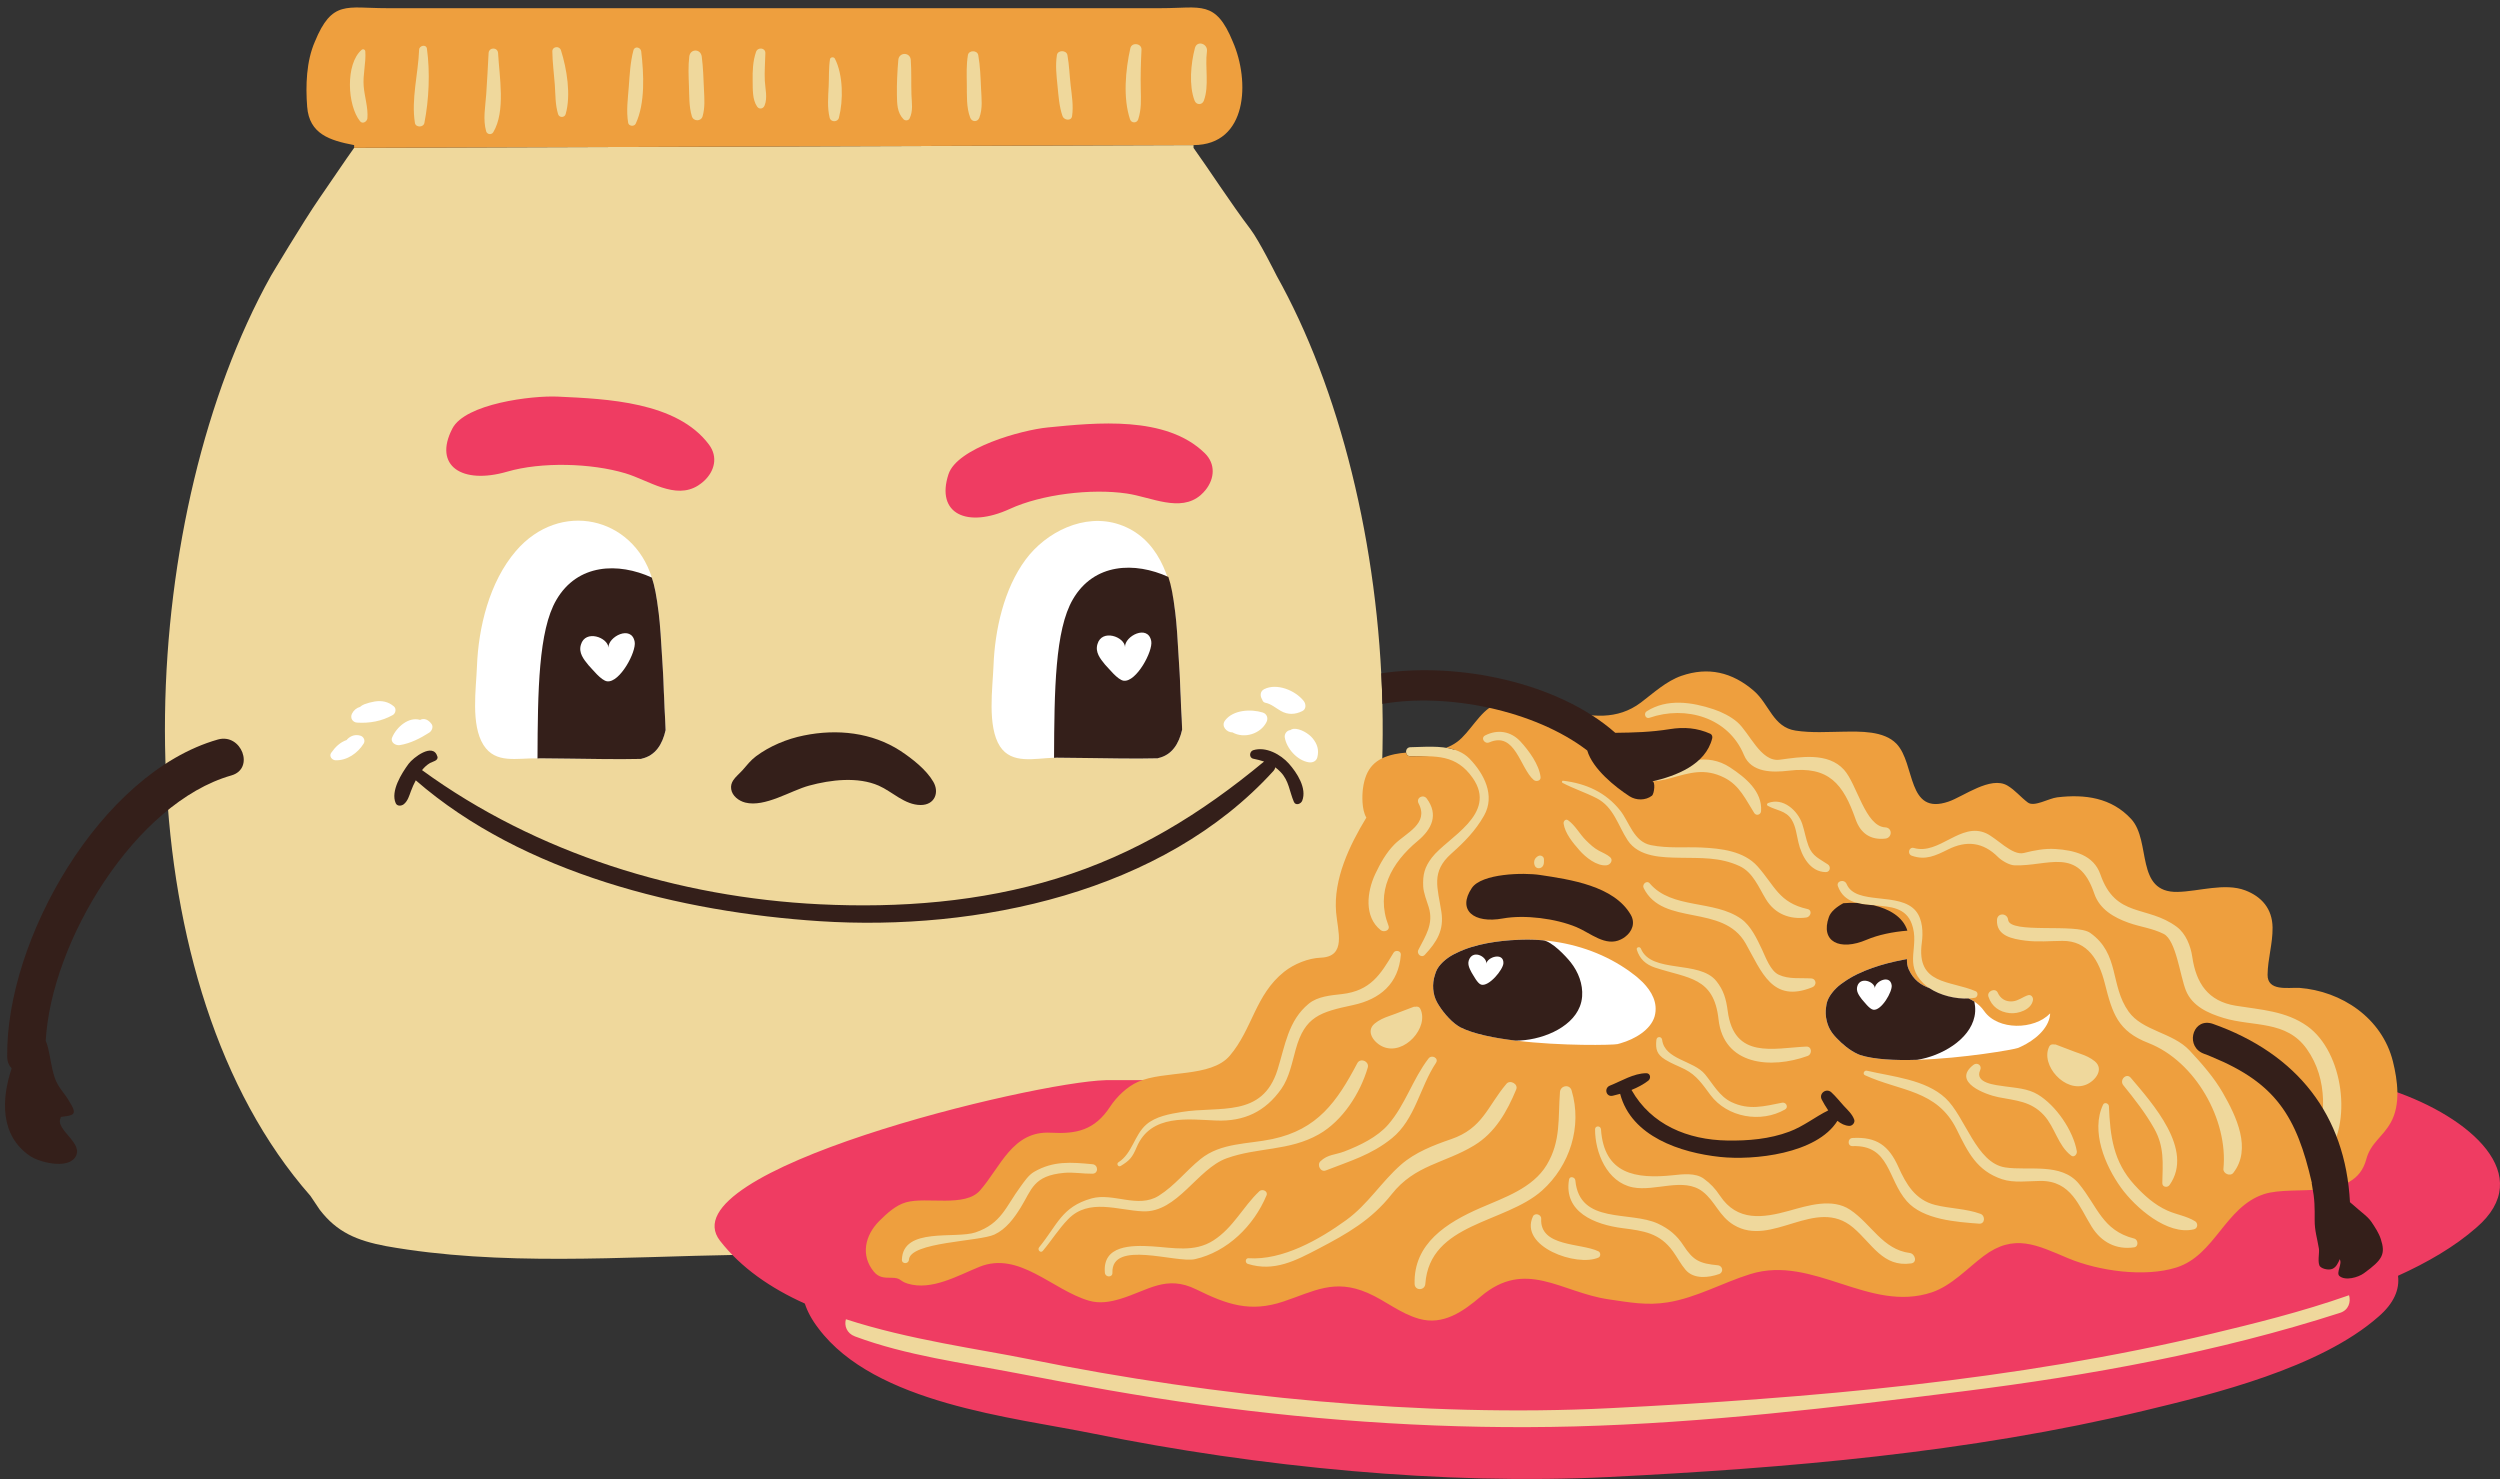
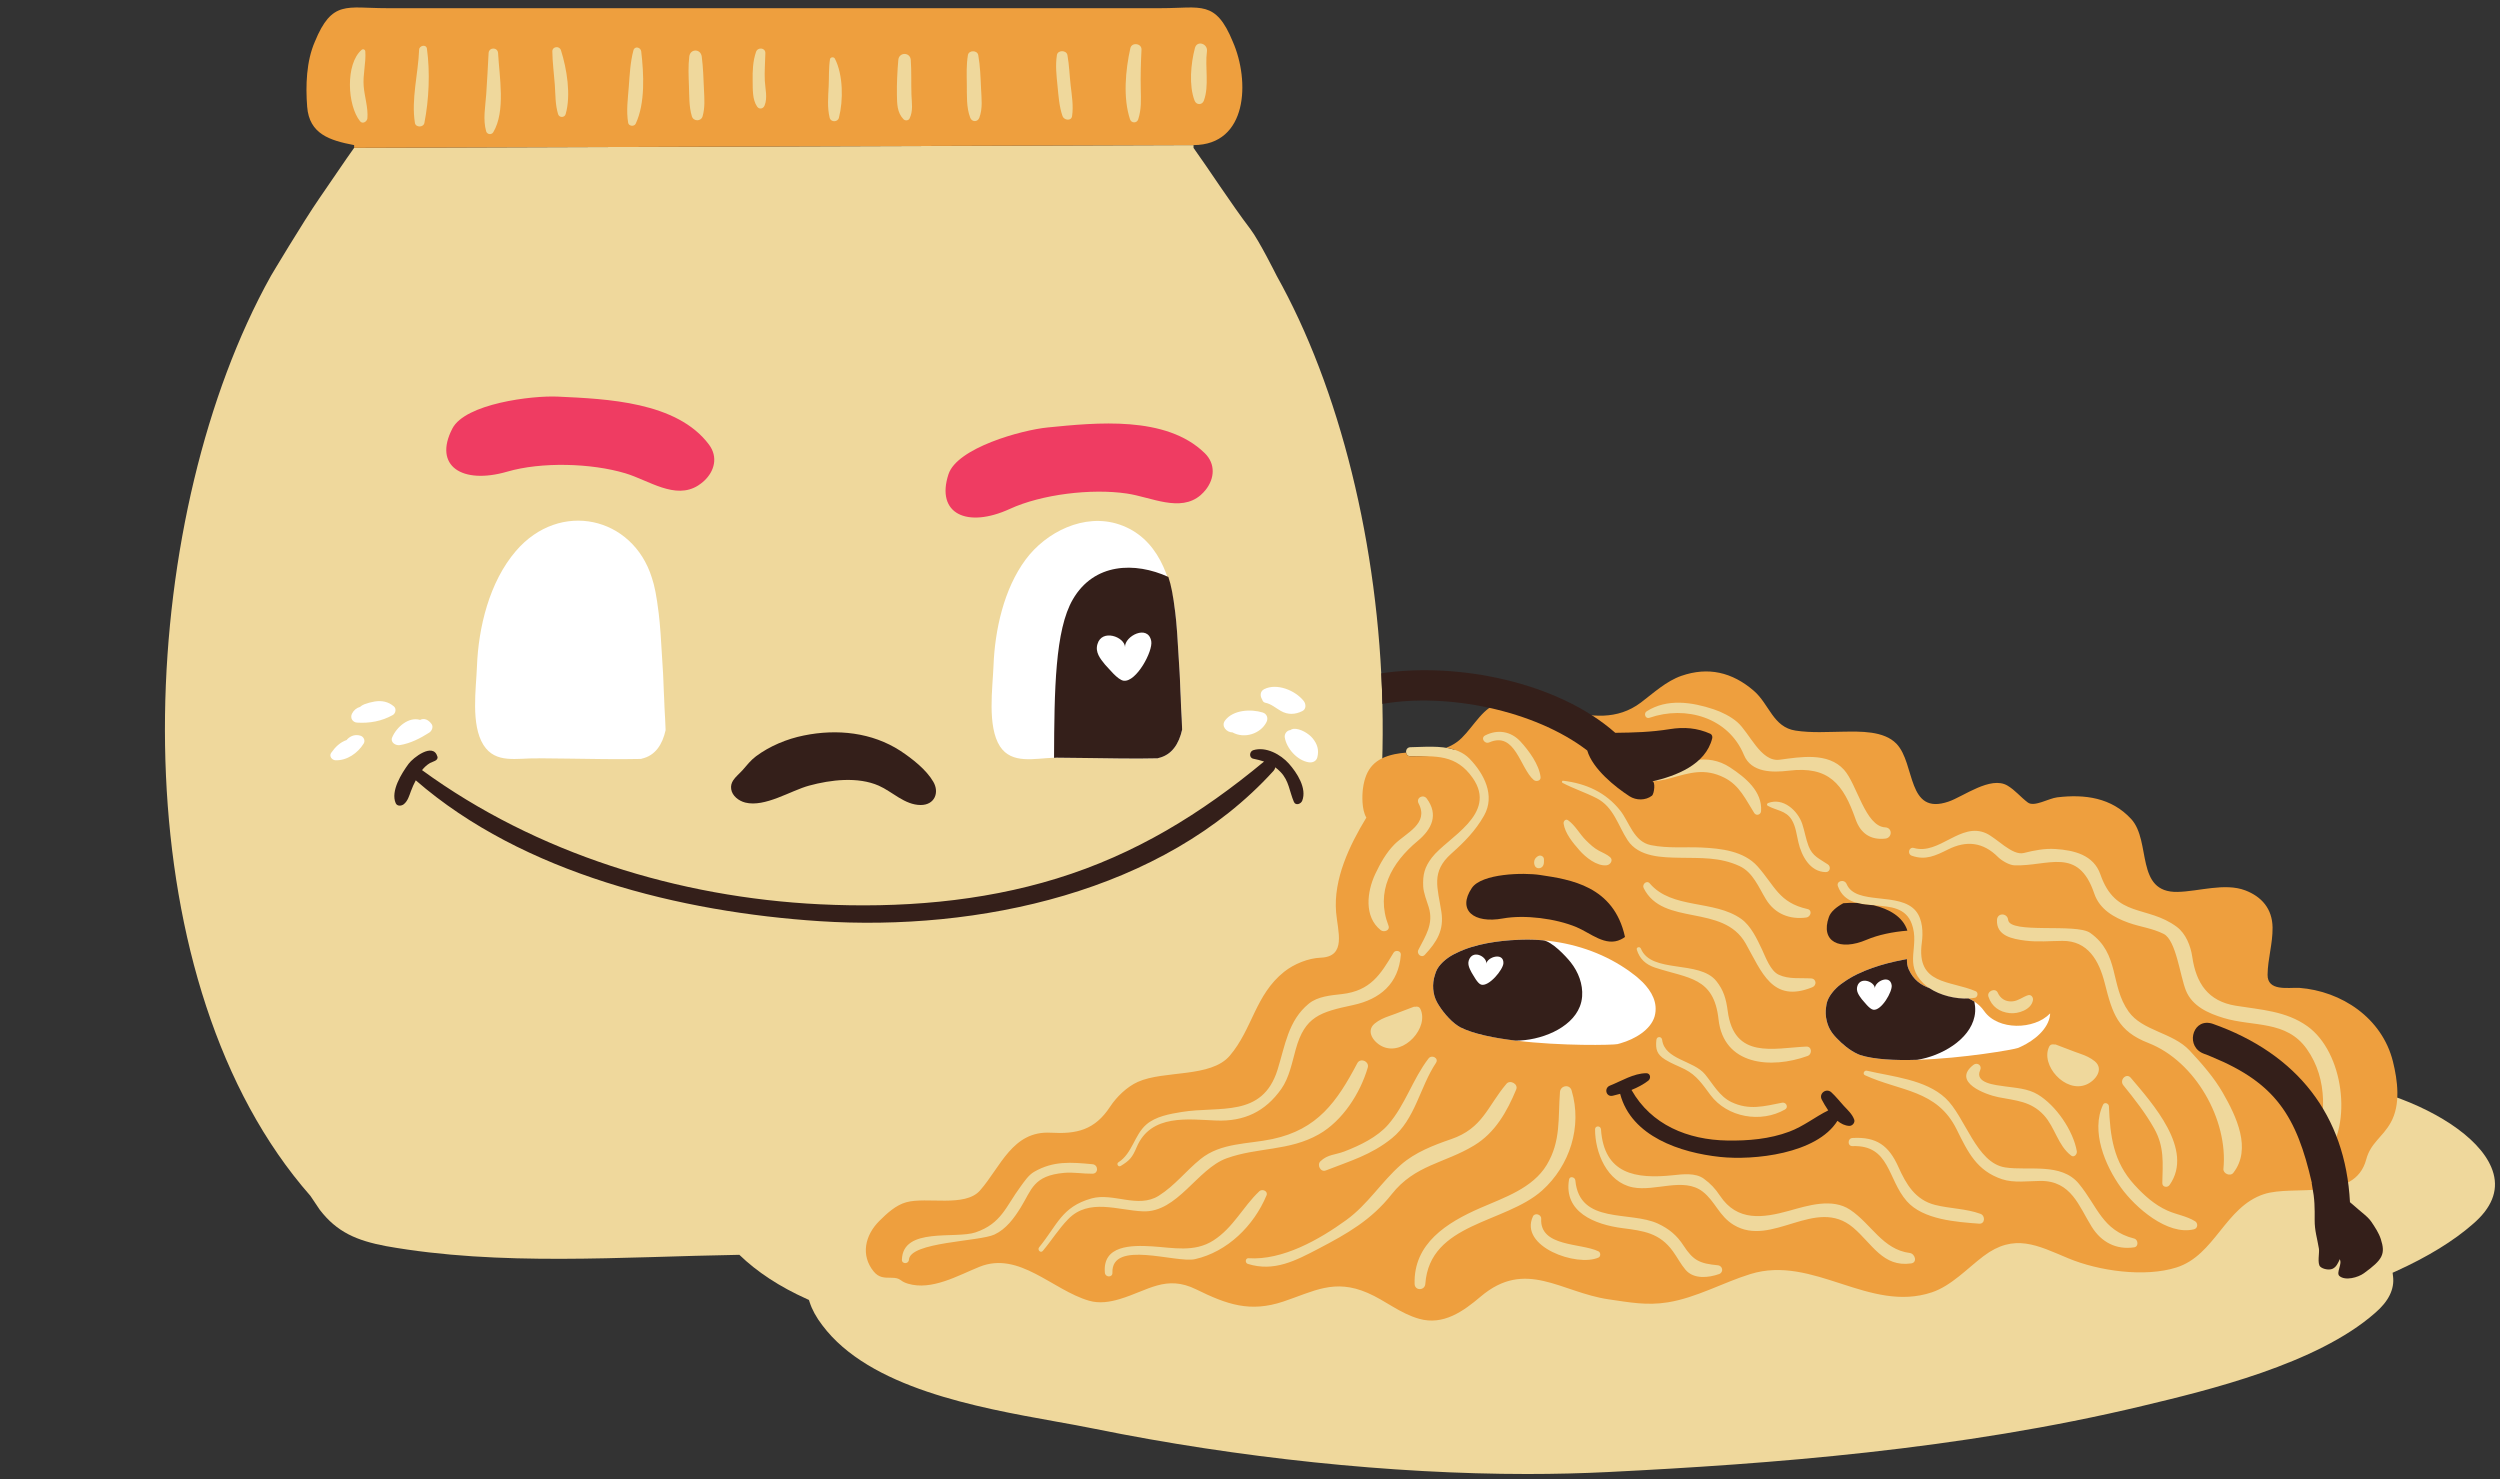
<svg xmlns="http://www.w3.org/2000/svg" height="296.4" preserveAspectRatio="xMidYMid meet" version="1.0" viewBox="-1.0 -1.5 501.0 296.4" width="501.0" zoomAndPan="magnify">
  <rect x="-1.0" y="-1.5" width="501.0" height="296.4" fill="#333333" stroke="none" />
  <defs>
    <clipPath id="a">
      <path d="M 142 214 L 500 214 L 500 294.891 L 142 294.891 Z M 142 214" />
    </clipPath>
  </defs>
  <g>
    <g id="change1_1">
      <path d="M 498.703 233.703 C 496.961 227.262 488.07 221.434 478.438 218.121 C 478.488 216.211 478.199 213.996 477.566 211.449 C 475.645 203.746 468.449 198.129 459.707 197.465 L 459.391 197.461 C 459.109 197.461 458.809 197.469 458.496 197.477 C 458.145 197.488 457.781 197.496 457.418 197.496 C 455.973 197.496 454.355 197.355 453.328 196.316 C 452.719 195.699 452.414 194.863 452.426 193.836 C 452.441 192.23 452.691 190.668 452.938 189.156 C 453.199 187.516 453.449 185.969 453.426 184.367 C 453.379 181.25 451.746 179.059 448.574 177.855 C 447.57 177.477 446.395 177.293 444.98 177.293 C 443.348 177.293 441.605 177.539 439.922 177.777 C 438.348 177.996 436.859 178.207 435.426 178.238 L 435.176 178.242 C 429.227 178.242 428.367 173.625 427.605 169.555 C 427.168 167.207 426.715 164.781 425.348 163.297 C 422.727 160.457 419.23 159.074 414.66 159.074 C 413.641 159.074 412.539 159.145 411.387 159.281 C 410.895 159.34 410.18 159.594 409.488 159.844 C 408.438 160.219 407.348 160.605 406.367 160.605 C 405.738 160.605 405.203 160.441 404.777 160.121 C 404.117 159.629 403.551 159.102 403.008 158.59 C 402.281 157.914 401.602 157.273 400.77 156.785 C 400.328 156.527 399.816 156.398 399.199 156.398 C 397.281 156.398 394.91 157.617 392.816 158.695 C 391.727 159.254 390.699 159.781 389.832 160.078 C 388.754 160.453 387.801 160.633 386.918 160.633 C 382.855 160.633 381.723 156.855 380.719 153.523 C 380.117 151.527 379.496 149.461 378.336 148.246 C 376.535 146.367 373.234 146.113 370.242 146.113 C 369.777 146.113 369.324 146.121 368.895 146.125 L 368.469 146.129 C 367.77 146.137 367.074 146.156 366.379 146.172 C 365.426 146.195 364.477 146.223 363.527 146.223 C 361.641 146.223 360.102 146.121 358.691 145.906 C 355.371 145.402 353.852 143.113 352.383 140.906 C 351.625 139.766 350.84 138.586 349.809 137.695 C 347.012 135.281 344.016 134.059 340.906 134.059 C 339.422 134.059 337.863 134.336 336.281 134.883 C 334.051 135.656 332.016 137.27 330.051 138.832 C 329.512 139.262 328.977 139.684 328.445 140.086 C 325.91 142 323.031 142.934 319.645 142.934 C 317.516 142.934 315.141 142.562 312.176 141.77 C 311.488 141.59 310.816 141.395 310.148 141.203 C 307.715 140.508 305.414 139.852 303.117 139.852 C 301.613 139.852 300.215 140.137 298.844 140.723 C 297.449 141.316 296.141 142.945 294.879 144.516 C 293.852 145.793 292.789 147.117 291.605 147.98 C 291.211 148.27 290.812 148.508 290.406 148.723 C 287.633 147.859 284.301 148.199 281.648 148.242 C 280.477 148.262 280.473 150.066 281.648 150.062 C 282.969 150.055 284.223 150.023 285.41 150.066 C 284.598 150.141 283.785 150.176 282.98 150.211 C 281.492 150.27 280.086 150.324 278.711 150.617 C 277.609 150.852 276.723 151.191 275.977 151.637 C 277.039 119.902 270.816 87.332 259.258 62.426 C 257.863 59.426 256.391 56.531 254.844 53.766 C 254.844 53.766 251.363 46.762 249.582 44.414 C 245.664 39.254 241.227 32.371 238.184 28.137 L 238.184 27.578 L 69.965 28.133 C 68.051 30.801 65.582 34.52 63.035 38.191 C 59.703 43.008 53.305 53.762 53.305 53.762 C 51.621 56.777 50.027 59.934 48.527 63.23 C 25.336 114.016 24.109 195.918 61.207 238.152 L 63.082 240.941 C 66.523 245.422 70.457 247.102 76.359 248.223 C 99.199 252.301 123.664 250.348 147.168 249.965 C 150.703 253.391 155.234 256.363 160.703 258.824 L 161.109 259.008 L 161.246 259.43 C 161.73 260.949 162.59 262.516 163.809 264.102 C 173.219 276.664 194.742 280.527 210.465 283.352 C 213.277 283.855 215.941 284.336 218.352 284.828 C 247.164 290.672 277.957 293.891 305.047 293.891 C 305.047 293.891 305.047 293.891 305.051 293.891 C 310.59 293.891 316.051 293.758 321.277 293.496 C 353.656 291.879 391.711 289.039 428.422 280.23 C 441.477 277.105 463.324 271.879 474.984 261.602 C 477.676 259.293 478.883 256.836 478.566 254.289 L 478.477 253.559 L 479.148 253.258 C 485.527 250.367 490.723 247.18 494.598 243.77 C 498.277 240.613 499.656 237.23 498.703 233.703" fill="#efd89c" />
    </g>
    <g id="change1_2">
      <path d="M 70.152 26.594 L 70.969 26.75 L 70.969 27.129 C 86.191 27.078 237.84 26.578 238.184 26.578 C 241.332 26.566 243.688 25.398 245.18 23.102 C 247.891 18.938 247.211 11.98 245.129 7.234 C 242.824 1.613 240.934 0.996 237.453 0.996 C 236.75 0.996 235.988 1.027 235.16 1.059 C 234.145 1.094 233.027 1.137 231.789 1.137 L 76.359 1.137 C 75.121 1.137 74.004 1.094 72.984 1.059 C 72.156 1.027 71.398 0.996 70.691 0.996 C 67.215 0.996 65.324 1.613 63.012 7.258 C 61.637 10.383 61.148 14.605 61.547 19.809 C 61.891 24.227 64.715 25.559 70.152 26.594" fill="#efd89c" />
    </g>
    <g id="change2_1">
      <path d="M 110.816 77.984 C 105.574 77.734 92.219 79.398 89.652 84.383 C 85.781 91.855 91.574 95.66 100.66 93.016 C 107.441 91.039 117.441 91.285 124.336 93.352 C 129.043 94.77 134.293 98.699 138.895 95.801 C 139.336 95.516 139.742 95.207 140.098 94.875 C 142.203 92.926 142.926 90.074 141.086 87.605 C 134.66 78.996 120.574 78.438 110.816 77.984" fill="#ef3c62" />
    </g>
    <g id="change2_2">
      <path d="M 201.375 100.484 C 207.742 97.562 217.672 96.352 224.816 97.402 C 229.703 98.121 235.531 101.242 239.609 97.719 C 239.992 97.379 240.348 97.012 240.645 96.629 C 242.395 94.398 242.652 91.477 240.422 89.301 C 232.664 81.723 218.656 83.203 208.938 84.164 C 203.719 84.68 190.801 88.25 189.074 93.543 C 186.484 101.492 192.824 104.41 201.375 100.484" fill="#ef3c62" />
    </g>
    <g clip-path="url(#a)" id="change2_3">
-       <path d="M 467.973 261.586 C 443.473 269.484 417.77 274.145 392.27 277.336 C 366.441 280.574 340.742 283.656 314.672 284.355 C 289.621 285.016 264.539 283.395 239.723 279.996 C 227.301 278.297 215.02 276.047 202.711 273.676 C 191.93 271.605 180.66 270.164 170.332 266.316 C 168.66 265.695 168.16 264.145 168.52 262.875 C 181.211 267.004 195.27 268.855 205.383 270.914 C 242.633 278.477 284.41 282.555 321.531 280.703 C 361.699 278.695 402.762 275.234 442.359 265.746 C 450.152 263.875 460.102 261.465 469.75 258.066 C 470.141 259.395 469.672 261.035 467.973 261.586 Z M 478.441 217.055 C 478.52 219.453 478.121 221.414 477.23 222.984 C 476.602 224.105 475.852 224.965 475.121 225.785 C 473.992 227.066 472.82 228.395 472.23 230.586 C 470.852 235.773 465.18 235.926 459.691 236.066 C 456.973 236.125 454.41 236.195 452.383 236.863 C 448.211 238.234 445.633 241.453 443.141 244.566 C 440.73 247.574 438.449 250.414 434.871 251.555 C 432.902 252.176 430.57 252.496 427.941 252.496 C 423.242 252.496 417.98 251.465 413.859 249.746 L 412.621 249.215 C 409.352 247.824 406.52 246.625 403.48 246.625 C 400.891 246.625 398.41 247.547 395.902 249.434 C 394.98 250.125 394.09 250.887 393.152 251.684 C 390.852 253.637 388.473 255.656 385.84 256.535 C 384.102 257.125 382.312 257.406 380.391 257.406 C 376.289 257.406 372.332 256.125 368.152 254.766 C 363.98 253.414 359.672 252.016 355.23 252.016 C 353.223 252.016 351.34 252.297 349.5 252.863 C 347.359 253.535 345.223 254.406 343.152 255.246 C 339.883 256.574 336.5 257.953 333.082 258.504 C 331.941 258.684 330.801 258.773 329.621 258.773 C 327.383 258.773 325.289 258.465 322.859 258.105 L 321.551 257.906 C 318.82 257.516 316.281 256.656 313.82 255.824 C 310.691 254.766 307.73 253.766 304.621 253.766 C 301.223 253.766 298.102 255.016 295.082 257.586 C 292.48 259.797 289.41 262.145 285.891 262.145 C 285.152 262.145 284.402 262.047 283.66 261.824 C 281.512 261.215 279.691 260.137 277.77 258.984 C 276.41 258.184 275.012 257.344 273.461 256.676 C 271.332 255.754 269.32 255.305 267.301 255.305 C 264.289 255.305 261.59 256.305 258.73 257.363 C 257.82 257.695 256.883 258.047 255.883 258.387 C 253.902 259.047 252.062 259.375 250.27 259.375 C 246.711 259.375 243.512 258.137 239.18 256.004 C 237.371 255.113 235.641 254.676 233.902 254.676 C 231.41 254.676 229.23 255.555 226.93 256.484 C 225.742 256.965 224.512 257.453 223.16 257.863 C 221.762 258.285 220.609 258.484 219.539 258.484 C 218.82 258.484 218.16 258.395 217.512 258.203 C 215.121 257.504 212.711 256.125 210.383 254.773 C 206.82 252.734 203.152 250.613 199.152 250.613 C 197.711 250.613 196.289 250.895 194.93 251.445 C 194.152 251.754 193.34 252.113 192.512 252.477 C 189.562 253.773 186.512 255.125 183.57 255.125 C 182.742 255.125 181.941 255.016 181.211 254.797 C 180.641 254.613 180.391 254.445 180.141 254.266 C 179.551 253.855 179.02 253.566 177.57 253.566 C 176.191 253.566 175.562 253.523 174.871 252.684 C 172.75 250.086 173.172 246.637 175.941 243.875 C 177.359 242.465 179.02 240.914 180.859 240.406 C 181.93 240.105 183.34 240.066 184.449 240.066 C 185.031 240.066 185.621 240.086 186.23 240.094 C 186.852 240.105 187.492 240.113 188.109 240.113 C 191.199 240.113 194.312 239.824 196.152 237.734 C 197.223 236.516 198.172 235.137 199.09 233.797 C 201.691 230.035 204.141 226.484 208.922 226.484 C 209.109 226.484 209.301 226.484 209.5 226.504 C 210.121 226.535 210.723 226.555 211.301 226.555 C 216.449 226.555 219.641 224.895 222.312 220.824 C 223.633 218.816 225.602 217.055 227.441 216.227 C 228.941 215.555 230.82 215.227 232.871 214.965 L 220.609 214.965 C 205.859 215.355 132.383 233.125 143.301 247.164 C 147.512 252.566 153.441 256.656 160.289 259.734 C 160.801 261.316 161.68 262.977 163.012 264.703 C 174.332 279.816 201.941 282.496 218.152 285.805 C 251.242 292.516 288.359 296.145 321.332 294.496 C 357.012 292.715 393.48 289.645 428.66 281.203 C 442.461 277.895 463.922 272.684 475.641 262.363 C 478.781 259.664 479.902 256.875 479.562 254.164 C 485.5 251.477 490.949 248.305 495.25 244.523 C 507.48 234.047 494.02 222.336 478.441 217.055" fill="#ef3c62" />
-     </g>
+       </g>
    <g id="change3_1">
      <path d="M 464.957 230.527 C 464.125 231.523 462.355 230.461 462.777 229.262 C 465.109 222.637 465.625 214.844 461.285 208.723 C 457.164 202.902 450.562 204.312 444.594 202.496 C 441.562 201.574 438.336 200.164 437.059 197.004 C 435.891 194.117 435.09 186.91 432.602 185.656 C 430.305 184.504 427.945 184.266 425.574 183.422 C 422.617 182.367 419.758 180.73 418.688 177.562 C 415.48 168.059 409.445 172.141 402.711 171.914 C 401.641 171.883 400.094 170.941 399.395 170.242 C 396.352 167.199 393.008 166.93 389.422 168.715 C 386.898 169.969 384.887 170.961 382.129 169.988 C 381.16 169.648 381.547 168.141 382.555 168.438 C 387.613 169.895 391.914 163.16 397.031 165.496 C 399.164 166.469 402.266 170.027 404.578 169.438 C 406.641 168.914 408.754 168.5 410.902 168.641 C 414.602 168.883 418.551 169.793 419.922 173.742 C 422.984 182.555 429.258 179.82 435.211 184.23 C 437.047 185.59 438.012 188.074 438.332 190.258 C 439.102 195.52 441.477 199.145 447.043 200.047 C 452.09 200.863 457.109 201.094 461.391 204.148 C 468.645 209.324 470.543 223.805 464.957 230.527 Z M 446.551 233.547 C 445.941 234.324 444.477 233.688 444.574 232.727 C 445.555 222.977 438.961 211.176 429.527 207.512 C 423.395 205.125 422.328 201.613 420.789 195.512 C 419.652 191.016 417.414 186.996 412.277 187.051 C 409.832 187.074 407.305 187.312 404.871 187 C 402.285 186.664 399.031 186.074 399.195 182.84 C 399.27 181.375 401.273 181.43 401.43 182.84 C 401.75 185.73 415.066 183.457 417.879 185.453 C 423.824 189.672 421.824 195.934 425.555 201.199 C 428.344 205.141 434.395 205.375 437.805 209.027 C 440.234 211.637 442.699 214.426 444.48 217.543 C 447.137 222.176 450.309 228.734 446.551 233.547 Z M 430.691 224.641 C 428.938 221.523 426.754 218.754 424.512 215.977 C 423.672 214.934 425.117 213.438 426.004 214.484 C 430.301 219.578 438.785 228.906 433.773 235.98 C 433.352 236.574 432.312 236.414 432.328 235.59 C 432.41 231.57 432.773 228.344 430.691 224.641 Z M 438.688 244.848 C 433.371 246.168 426.875 240.449 424.027 236.48 C 420.875 232.09 417.953 225.191 420.453 219.883 C 420.738 219.277 421.602 219.621 421.629 220.199 C 421.879 226.156 422.484 231.297 426.754 235.957 C 428.629 238.012 430.746 239.926 433.312 241.086 C 435.176 241.922 437.172 242.176 438.898 243.242 C 439.527 243.633 439.449 244.66 438.688 244.848 Z M 426.691 248.465 C 423.102 248.992 420.133 247.465 418.18 244.344 C 415.602 240.223 414.102 235.105 407.875 235.156 C 405.465 235.176 402.551 235.602 400.199 234.812 C 395.148 233.113 393.379 229.426 391.125 224.855 C 387.18 216.844 379.777 217.223 372.734 213.973 C 372.203 213.727 372.59 212.941 373.113 213.066 C 378.211 214.266 384.836 214.805 388.871 218.562 C 392.852 222.266 395.012 231.57 400.852 232.453 C 405.527 233.168 412.047 231.422 415.594 235.707 C 419.355 240.258 420.289 245.09 426.691 246.707 C 427.516 246.918 427.609 248.328 426.691 248.465 Z M 395.625 243.723 C 391.062 243.379 384.391 242.934 381.121 239.215 C 377.23 234.793 377.754 227.926 370.254 228.18 C 369.195 228.219 369.211 226.605 370.254 226.551 C 375.055 226.277 377.516 228.066 379.441 232.359 C 380.973 235.785 382.805 238.957 386.785 239.965 C 389.777 240.719 392.988 240.695 395.891 241.754 C 396.891 242.121 396.824 243.812 395.625 243.723 Z M 382 251.688 C 376.328 252.496 374.176 247.734 370.379 244.516 C 362.871 238.145 354.086 248.621 346.422 243.965 C 343.477 242.176 342.742 239.254 340.219 237.297 C 336.406 234.344 330.719 237.332 326.223 236.445 C 321.012 235.418 318.633 229.434 318.652 224.809 C 318.656 224.039 319.781 224.055 319.836 224.809 C 320.449 233.852 326.848 234.801 334.32 234.012 C 336.164 233.816 338.754 233.484 340.422 234.695 C 341.801 235.699 342.734 236.691 343.676 238.113 C 347.152 243.363 352.355 242.574 357.52 241.145 C 361.266 240.102 366.16 238.527 369.77 240.938 C 374.004 243.758 376.277 248.898 381.715 249.598 C 382.785 249.734 383.297 251.504 382 251.688 Z M 343.488 253.828 C 341.414 254.559 338.434 254.91 336.785 252.969 C 335.812 251.82 335.156 250.52 334.285 249.305 C 331.609 245.562 328.332 245.16 324.152 244.621 C 318.602 243.91 312.309 241.418 313.438 234.871 C 313.57 234.109 314.637 234.375 314.699 235.047 C 315.527 243.973 325.645 241.086 331.289 243.73 C 333.469 244.754 335.051 246.062 336.363 248.09 C 338.352 251.156 339.648 251.707 343.25 252.062 C 344.258 252.164 344.473 253.48 343.488 253.828 Z M 319.332 250.516 C 315.051 252.438 303.383 248.359 306.199 242.273 C 306.57 241.469 307.898 241.867 307.855 242.723 C 307.547 248.418 315.812 247.562 319.332 249.266 C 319.797 249.488 319.816 250.301 319.332 250.516 Z M 284.633 255.797 C 284.531 257.172 282.523 257.195 282.488 255.797 C 282.25 247.688 288.957 243.504 295.66 240.578 C 300.379 238.516 306.156 236.629 308.969 231.941 C 311.844 227.148 311.207 222.621 311.617 217.344 C 311.719 216.031 313.551 215.695 313.949 217.027 C 316.117 224.266 313.574 232.105 308.055 237.062 C 300.668 243.703 285.527 243.48 284.633 255.797 Z M 277.875 237.848 C 273.84 242.961 268.988 245.73 263.285 248.711 C 258.629 251.145 254.324 253.43 249.062 251.785 C 248.461 251.594 248.543 250.602 249.215 250.648 C 255.988 251.102 263.355 246.941 268.785 243.004 C 273.141 239.844 275.789 235.387 279.77 231.895 C 282.566 229.441 286.305 227.988 289.781 226.797 C 296.195 224.598 297.047 220.23 300.898 215.688 C 301.629 214.824 303.301 215.742 302.852 216.824 C 301.004 221.273 298.633 225.488 294.438 228.035 C 288.457 231.668 282.574 231.895 277.875 237.848 Z M 238.488 250.832 C 234.68 251.691 221.676 246.867 221.93 253.566 C 221.965 254.551 220.508 254.52 220.418 253.566 C 219.914 248.023 225.75 248.023 229.871 248.27 C 234.043 248.523 238.348 249.547 242.184 247.074 C 246.203 244.48 248.031 240.379 251.383 237.215 C 251.949 236.676 253.164 237.203 252.812 238.047 C 250.273 244.137 244.98 249.363 238.488 250.832 Z M 213.059 242.82 C 211.152 244.777 209.734 247.102 207.973 249.184 C 207.539 249.695 206.824 248.965 207.246 248.453 C 210.922 243.953 211.738 240.367 217.715 238.672 C 222.074 237.438 227.055 240.766 231.246 238.109 C 234.457 236.074 236.66 233.145 239.582 230.781 C 243.695 227.453 249.09 227.812 253.98 226.77 C 263.039 224.844 266.934 219.293 271.004 211.566 C 271.609 210.41 273.461 211.211 273.098 212.449 C 271.594 217.578 268.074 223.102 263.305 225.816 C 257.336 229.211 251.008 228.383 244.809 230.625 C 238.93 232.75 234.941 241.52 228.07 241.254 C 223.051 241.062 217.219 238.547 213.059 242.82 Z M 203.547 240.488 C 202.227 242.617 200.637 244.805 198.285 245.902 C 195.238 247.32 181.367 247.367 181.148 250.949 C 181.094 251.848 179.715 251.859 179.742 250.949 C 179.922 244.336 190.473 246.84 194.5 245.469 C 199.703 243.695 200.57 240.277 203.496 236.328 C 204.293 235.254 205.078 233.996 206.281 233.309 C 210.117 231.117 213.59 231.402 217.93 231.809 C 219.129 231.922 219.176 233.695 217.93 233.711 C 216.074 233.738 214.109 233.375 212.273 233.539 C 206.062 234.09 205.762 236.906 203.547 240.488 Z M 223.141 231.414 C 225.895 229.676 226.305 225.98 228.699 223.875 C 230.578 222.223 233.469 221.723 235.824 221.34 C 243.387 220.109 251.98 222.594 255.02 212.879 C 256.539 208.023 257.145 203.031 261.277 199.641 C 263.07 198.168 265.695 197.969 267.891 197.719 C 273.664 197.062 275.637 193.812 278.262 189.434 C 278.645 188.797 279.785 189.02 279.727 189.828 C 279.297 195.613 275.559 198.762 270.141 199.918 C 263.516 201.328 260.496 202.219 258.672 208.762 C 257.945 211.363 257.371 214.457 255.777 216.715 C 252.555 221.277 248.332 223.262 242.777 223.055 C 237.246 222.852 229.617 221.633 226.777 228.422 C 225.918 230.465 225.355 231.082 223.582 232.164 C 223.098 232.453 222.664 231.711 223.141 231.414 Z M 274.605 173.641 C 275.605 171.52 276.801 169.363 278.48 167.684 C 280.773 165.395 285.422 163.57 283.285 159.504 C 282.707 158.395 284.215 157.574 284.93 158.539 C 287.285 161.738 286 164.625 283.117 167.016 C 277.82 171.41 274.625 177.195 277.25 183.996 C 277.625 184.969 276.336 185.41 275.695 184.902 C 272.316 182.207 272.93 177.203 274.605 173.641 Z M 283.633 200.676 C 285.441 204.367 280.418 210.074 276.176 208.277 C 274.379 207.516 272.578 205.203 274.492 203.617 C 275.34 202.922 276.328 202.477 277.379 202.117 C 279.059 201.539 280.68 200.855 282.348 200.254 C 282.43 200.223 282.508 200.254 282.582 200.262 C 282.984 200.156 283.418 200.242 283.633 200.676 Z M 285.27 210.629 C 285.926 209.766 287.402 210.551 286.766 211.504 C 283.566 216.293 282.605 222.84 277.926 226.613 C 273.762 229.973 269.531 231.164 264.695 233.059 C 263.637 233.477 262.859 231.938 263.621 231.215 C 265.066 229.824 266.609 229.945 268.43 229.246 C 271.504 228.059 275.02 226.387 277.215 223.844 C 280.633 219.895 282.09 214.77 285.27 210.629 Z M 296.617 145.887 C 299.109 144.605 301.789 145.02 303.719 147.117 C 305.383 148.93 307.445 151.715 307.73 154.234 C 307.816 154.996 306.82 155.211 306.355 154.801 C 303.586 152.398 302.684 145 297.434 147.277 C 296.504 147.68 295.676 146.367 296.617 145.887 Z M 308.41 170.723 C 308.41 171.121 308.434 171.449 308.305 171.832 C 308.016 172.68 306.762 172.758 306.512 171.832 C 306.305 171.074 306.555 170.438 307.246 170.055 C 307.758 169.773 308.414 170.125 308.41 170.723 Z M 309.41 143.887 C 319.438 137.801 321.617 155.738 331.531 152.758 C 336.344 151.309 341.031 149.199 345.738 152.312 C 348.789 154.328 352.203 157.094 351.918 161.059 C 351.863 161.781 350.953 162.066 350.551 161.43 C 348.836 158.742 347.629 155.891 344.551 154.344 C 340.641 152.379 337.641 153.367 333.781 154.441 C 331 155.219 327.777 155.527 325.141 154.031 C 322.855 152.738 321.246 150.973 319.664 148.895 C 316.762 145.07 314.328 144.176 309.543 144.387 C 309.27 144.402 309.188 144.023 309.41 143.887 Z M 359.398 167.305 C 359.051 165.824 358.871 164.102 358.059 162.781 C 356.887 160.887 355 160.965 353.246 159.969 C 353.012 159.836 353.098 159.523 353.316 159.434 C 356.328 158.254 359.273 160.934 360.172 163.621 C 360.656 165.074 360.883 166.613 361.434 168.047 C 362.219 170.109 363.613 170.582 365.309 171.73 C 365.965 172.172 365.758 173.277 364.891 173.27 C 361.715 173.238 360.023 170 359.398 167.305 Z M 348.836 187.578 C 344.273 179.516 332.254 184.234 328.391 176.469 C 328.016 175.719 329.004 174.824 329.605 175.531 C 334.066 180.766 342.484 178.773 347.938 182.648 C 349.898 184.047 351.105 186.672 352.102 188.77 C 352.836 190.328 353.785 193.043 355.441 193.828 C 357.465 194.789 359.812 194.438 361.957 194.578 C 363.016 194.645 363.121 195.965 362.195 196.34 C 354.156 199.605 352.07 193.289 348.836 187.578 Z M 320.973 171.902 C 319.004 172.125 316.727 170.285 315.508 168.879 C 314.234 167.426 312.629 165.516 312.348 163.547 C 312.281 163.086 312.738 162.527 313.227 162.871 C 314.688 163.895 315.562 165.664 316.836 166.91 C 317.625 167.691 318.434 168.461 319.426 168.984 C 320.195 169.395 320.992 169.695 321.652 170.262 C 322.363 170.867 321.715 171.816 320.973 171.902 Z M 318.953 158.453 C 316.695 157.301 314.355 156.555 312.121 155.383 C 311.93 155.281 312.008 154.934 312.238 154.957 C 316.832 155.5 320.797 157.285 323.699 160.941 C 325.523 163.242 326.387 167.176 329.844 167.867 C 333.301 168.559 336.531 168.184 340 168.344 C 343.836 168.523 348.469 169.027 351.219 172.125 C 354.68 176.023 355.488 179.398 361.215 180.668 C 362.258 180.898 361.875 182.258 360.984 182.371 C 357.672 182.809 354.699 181.668 352.898 178.719 C 351.441 176.336 350.309 173.305 347.582 172.051 C 343.664 170.246 339.848 170.473 335.688 170.395 C 332.105 170.328 327.43 170.285 325.191 166.906 C 323.27 163.992 322.391 160.207 318.953 158.453 Z M 356.719 220.84 C 351.918 223.594 345.16 222.477 341.762 217.922 C 340.207 215.84 339.02 213.996 336.648 212.789 C 335.355 212.133 333.863 211.594 332.648 210.809 C 331.039 209.773 330.738 208.781 330.938 206.891 C 331.02 206.137 332.004 206.152 332.094 206.891 C 332.609 210.883 338.41 211.012 340.691 213.797 C 342.301 215.762 343.586 218.219 345.977 219.359 C 349.523 221.047 352.523 220.195 356.145 219.48 C 356.945 219.324 357.48 220.402 356.719 220.84 Z M 343.391 202.754 C 342.469 194.27 337.285 194.59 330.676 192.41 C 328.82 191.801 327.586 190.668 327.02 188.828 C 326.852 188.297 327.637 188.113 327.836 188.605 C 329.918 193.684 339.523 190.828 342.949 195.102 C 344.41 196.918 344.918 198.707 345.223 201.051 C 346.492 210.875 354.418 208.535 360.98 208.234 C 362.125 208.18 362.207 209.77 361.238 210.117 C 353.91 212.766 344.395 212.012 343.391 202.754 Z M 328.992 141.047 C 333.078 138.445 338.055 139.184 342.438 140.648 C 344.059 141.191 345.855 142.086 347.152 143.211 C 349.617 145.348 351.84 151.246 355.637 150.75 C 359.773 150.203 365.32 149.195 368.543 152.766 C 371.148 155.656 372.797 164.109 376.809 164.305 C 378.285 164.375 378.23 166.406 376.809 166.559 C 373.852 166.871 371.855 165.531 370.848 162.645 C 368.395 155.625 365.504 151.965 357.453 152.945 C 354.289 153.328 349.961 153.387 348.48 149.789 C 345.387 142.281 336.828 139.816 329.539 142.348 C 328.742 142.625 328.328 141.465 328.992 141.047 Z M 409.656 208.242 C 409.871 207.809 410.309 207.719 410.703 207.824 C 410.781 207.816 410.859 207.785 410.941 207.816 C 412.605 208.422 414.227 209.102 415.91 209.68 C 416.961 210.039 417.949 210.484 418.797 211.184 C 420.711 212.77 418.91 215.082 417.113 215.844 C 412.875 217.645 407.848 211.93 409.656 208.242 Z M 399.352 197.438 C 399.891 198.668 401.004 199.312 402.359 199.168 C 403.508 199.043 404.355 198.281 405.41 197.945 C 406.051 197.742 406.5 198.367 406.402 198.938 C 406.082 200.848 403.422 201.723 401.742 201.531 C 399.684 201.305 398.141 200.23 397.48 198.227 C 397.117 197.137 398.879 196.371 399.352 197.438 Z M 400.82 216.215 C 403.039 216.527 405.398 216.645 407.375 217.836 C 411.02 220.027 414.453 225.031 415.195 229.203 C 415.297 229.785 414.656 230.543 414.055 230.078 C 411.383 228.027 410.84 224.438 408.598 221.988 C 406.023 219.176 402.961 219.062 399.5 218.379 C 396.848 217.855 390.102 215.32 394.465 211.906 C 395.25 211.297 396.254 212.031 395.828 212.957 C 394.629 215.582 398.934 215.945 400.82 216.215 Z M 394.941 197.148 C 395.496 197.391 395.352 198.348 394.77 198.453 C 391.52 199.031 386.906 197.973 384.473 195.59 C 380.434 191.641 383.789 188.223 382.117 183.637 C 379.754 177.156 369.816 182.773 367.324 176.125 C 366.91 175.023 368.621 174.609 369.055 175.648 C 370.898 180.043 379.664 177.121 382.93 181.059 C 384.316 182.73 384.41 185.391 384.133 187.414 C 382.969 195.922 389.793 194.93 394.941 197.148 Z M 478.539 211.207 C 476.367 202.516 468.266 197.109 459.738 196.465 C 457.422 196.395 453.391 197.164 453.422 193.844 C 453.457 190.648 454.469 187.586 454.422 184.355 C 454.367 180.609 452.234 178.176 448.926 176.922 C 444.848 175.379 439.605 177.148 435.402 177.238 C 426.805 177.426 430.184 167.07 426.082 162.621 C 422.141 158.348 416.82 157.625 411.27 158.285 C 409.539 158.492 406.66 160.285 405.375 159.32 C 403.895 158.215 402.859 156.852 401.277 155.922 C 397.914 153.949 392.477 158.113 389.508 159.133 C 381.098 162.027 382.887 151.551 379.059 147.555 C 376.527 144.91 371.742 145.09 368.457 145.129 C 365.23 145.164 362.051 145.402 358.84 144.914 C 354.309 144.227 353.582 139.625 350.465 136.934 C 346.129 133.199 341.316 132.078 335.957 133.938 C 332.93 134.984 330.352 137.387 327.84 139.285 C 323.125 142.848 317.766 142.227 312.43 140.801 C 307.582 139.508 303.312 137.723 298.449 139.801 C 295.609 141.012 293.535 145.328 291.012 147.172 C 290.301 147.691 289.562 148.074 288.809 148.352 C 290.59 148.637 292.254 149.258 293.512 150.559 C 296.379 153.523 298.703 157.902 296.402 161.953 C 294.664 165.008 292.461 167.238 289.848 169.562 C 285.695 173.258 287.117 176.398 287.855 181.246 C 288.406 184.863 286.988 187.219 284.523 189.852 C 283.859 190.559 282.836 189.66 283.238 188.863 C 284.676 186.031 286.348 183.676 285.316 180.293 C 284.938 179.066 284.273 177.441 284.211 176.145 C 284.102 173.77 284.488 172.273 285.957 170.352 C 289.047 166.324 299.238 161.703 294.125 154.395 C 290.809 149.652 286.738 150.031 281.645 150.059 C 281.129 150.059 280.855 149.715 280.789 149.324 C 280.023 149.383 279.258 149.477 278.5 149.637 C 274.59 150.465 272.688 152.445 272.141 156.477 C 271.957 157.84 271.859 160.742 272.816 162.348 C 269.414 167.949 266.199 174.684 266.754 181.309 C 267.07 185.121 268.918 190.219 263.648 190.422 C 261.156 190.516 258.289 191.699 256.352 193.238 C 250.551 197.852 249.992 204.73 245.449 210.062 C 241.641 214.531 232.281 212.949 227.027 215.309 C 224.848 216.285 222.762 218.305 221.469 220.277 C 218.379 224.992 214.75 225.789 209.551 225.496 C 201.91 225.07 199.508 232.387 195.395 237.07 C 192.379 240.508 184.719 238.289 180.59 239.438 C 178.508 240.016 176.711 241.691 175.23 243.164 C 172.316 246.066 171.453 250.078 174.09 253.309 C 175.098 254.547 176.188 254.562 177.562 254.562 C 179.672 254.562 179.145 255.207 180.918 255.742 C 185.719 257.195 190.969 254.109 195.301 252.363 C 203.246 249.172 209.895 257.023 217.23 259.16 C 219.312 259.766 221.426 259.426 223.449 258.816 C 229.094 257.117 232.668 253.91 238.734 256.898 C 244.871 259.922 249.516 261.566 256.199 259.324 C 262.277 257.285 266.391 254.703 273.059 257.59 C 276.676 259.152 279.516 261.688 283.383 262.785 C 288.227 264.164 292.238 261.297 295.719 258.344 C 304.762 250.664 311.809 257.504 321.398 258.891 C 325.574 259.496 328.996 260.168 333.234 259.488 C 338.945 258.57 344.289 255.52 349.785 253.82 C 362.387 249.922 373.602 261.676 386.156 257.48 C 390.055 256.176 393.305 252.637 396.5 250.227 C 402.668 245.574 407.25 248.055 413.473 250.66 C 419.531 253.195 428.777 254.527 435.168 252.5 C 442.898 250.047 444.895 240.371 452.691 237.809 C 458.684 235.836 470.898 239.477 473.195 230.84 C 474.078 227.527 476.426 226.453 478.098 223.473 C 480.133 219.871 479.484 215.004 478.539 211.207" fill="#ee9f3e" />
    </g>
    <g id="change3_2">
      <path d="M 71.461 8.496 C 71.758 8.242 72.176 8.418 72.207 8.805 C 72.375 11.117 71.688 13.445 71.883 15.789 C 72.059 17.906 72.793 20.07 72.629 22.195 C 72.574 22.859 71.68 23.438 71.164 22.805 C 68.602 19.648 68.184 11.348 71.461 8.496 Z M 82.992 8.457 C 83.023 7.602 84.426 7.324 84.555 8.246 C 85.207 12.992 84.969 18.434 84.047 23.141 C 83.863 24.066 82.309 24.094 82.152 23.141 C 81.383 18.406 82.812 13.238 82.992 8.457 Z M 96.438 17.402 C 96.629 14.652 96.766 11.898 96.914 9.145 C 96.98 7.922 98.75 7.922 98.816 9.145 C 99.066 13.852 100.363 20.766 97.855 24.996 C 97.508 25.578 96.605 25.465 96.422 24.809 C 95.746 22.406 96.27 19.859 96.438 17.402 Z M 111.414 8.57 C 112.602 12.309 113.457 17.566 112.355 21.375 C 112.137 22.129 111.066 22.113 110.84 21.375 C 110.254 19.438 110.324 17.461 110.184 15.461 C 110.023 13.242 109.711 11.027 109.688 8.805 C 109.68 7.785 111.117 7.637 111.414 8.57 Z M 125.012 15.84 C 125.191 13.414 125.312 10.957 125.938 8.59 C 126.184 7.664 127.402 7.961 127.5 8.805 C 128.02 13.246 128.336 19.188 126.391 23.297 C 126.094 23.918 124.988 23.797 124.879 23.102 C 124.48 20.641 124.828 18.312 125.012 15.84 Z M 137.129 9.836 C 137.324 8.215 139.418 8.234 139.629 9.836 C 139.922 12.035 139.973 14.293 140.078 16.516 C 140.164 18.305 140.297 20.066 139.801 21.805 C 139.492 22.879 137.965 22.859 137.648 21.805 C 137.055 19.828 137.141 17.715 137.062 15.672 C 136.992 13.734 136.898 11.762 137.129 9.836 Z M 150.512 8.891 C 150.852 7.91 152.395 8.031 152.379 9.145 C 152.344 10.996 152.176 12.836 152.27 14.691 C 152.355 16.32 152.855 18.125 152.215 19.664 C 151.941 20.316 151.148 20.484 150.723 19.859 C 149.75 18.43 149.863 16.375 149.832 14.691 C 149.797 12.75 149.867 10.742 150.512 8.891 Z M 165.066 15.75 C 165.152 13.949 165.055 12.16 165.328 10.375 C 165.398 9.914 166.109 9.855 166.309 10.25 C 167.977 13.48 168.016 18.641 167.117 22.105 C 166.883 23.016 165.492 23.031 165.266 22.105 C 164.758 20.051 164.969 17.852 165.066 15.75 Z M 179.02 10.52 C 179.148 8.914 181.402 8.902 181.52 10.52 C 181.684 12.84 181.574 15.164 181.656 17.492 C 181.719 19.164 182.02 20.699 181.281 22.242 C 181.066 22.691 180.395 22.734 180.066 22.398 C 178.766 21.055 178.773 19.293 178.742 17.492 C 178.703 15.164 178.824 12.836 179.02 10.52 Z M 192.969 9.547 C 193.141 8.512 194.855 8.523 195.043 9.547 C 195.441 11.762 195.5 14.051 195.605 16.297 C 195.695 18.281 195.961 20.207 195.254 22.102 C 194.914 23 193.781 22.984 193.438 22.102 C 192.629 20.012 192.785 17.602 192.75 15.387 C 192.723 13.426 192.645 11.484 192.969 9.547 Z M 210.801 9.543 C 210.965 8.48 212.727 8.508 212.914 9.543 C 213.277 11.562 213.332 13.629 213.566 15.668 C 213.801 17.711 214.141 19.723 213.844 21.77 C 213.691 22.832 212.219 22.598 211.93 21.77 C 211.254 19.836 211.125 17.699 210.922 15.668 C 210.715 13.621 210.484 11.586 210.801 9.543 Z M 225.523 8.156 C 225.805 6.906 227.824 7.18 227.758 8.461 C 227.621 11.082 227.551 13.691 227.609 16.32 C 227.656 18.453 227.758 20.375 227.098 22.418 C 226.836 23.234 225.73 23.219 225.461 22.418 C 224.027 18.141 224.547 12.512 225.523 8.156 Z M 238.461 8.129 C 238.883 6.52 241.082 7.246 240.871 8.793 C 240.445 11.953 241.363 15.68 240.25 18.676 C 239.91 19.594 238.746 19.574 238.398 18.676 C 237.223 15.625 237.648 11.23 238.461 8.129 Z M 238.188 27.578 C 249.051 27.539 249.512 14.727 246.055 6.855 C 242.613 -1.547 239.66 0.137 231.793 0.137 L 76.359 0.137 C 68.488 0.137 65.539 -1.547 62.098 6.855 C 60.379 10.773 60.23 15.684 60.555 19.887 C 60.977 25.379 65.117 26.652 69.969 27.578 L 69.969 28.133 C 69.969 28.133 237.828 27.578 238.188 27.578" fill="#ee9f3e" />
    </g>
    <g id="change4_1">
      <path d="M 132.09 138.336 C 132.082 137.938 132.066 137.531 132.031 137.133 C 132.008 136.312 131.965 135.488 131.934 134.691 C 131.902 134.285 131.895 133.863 131.879 133.461 C 131.828 132.637 131.777 131.84 131.73 131.035 C 131.508 127.062 131.27 123.457 131.004 121.398 C 130.574 117.891 130.18 115.891 129.621 114.246 C 125.801 102.031 111.203 98.652 102.387 108.918 C 97.062 115.121 94.875 124.238 94.582 132.047 C 94.414 136.512 93.32 143.734 95.887 147.793 C 98.328 151.648 102.613 150.383 106.723 150.477 C 106.824 150.473 106.953 150.457 107.059 150.461 L 107.219 150.465 C 110.25 150.465 115.168 150.578 120.062 150.621 C 122.645 150.648 125.199 150.641 127.484 150.59 C 127.539 150.562 127.566 150.539 127.594 150.539 C 130.336 149.934 131.75 147.684 132.387 144.828 C 132.332 143.484 132.277 141.98 132.172 140.406 C 132.145 139.734 132.117 139.039 132.09 138.336" fill="#fff" />
    </g>
    <g id="change4_2">
      <path d="M 258.273 144.555 C 258.016 144.57 257.773 144.668 257.566 144.816 C 256.918 144.863 256.348 145.559 256.469 146.293 C 256.848 148.539 258.984 150.898 261.258 151.262 C 262.004 151.383 262.785 151.082 262.992 150.273 C 263.367 148.805 262.992 147.598 262.047 146.449 C 261.242 145.469 259.551 144.477 258.273 144.555" fill="#fff" />
    </g>
    <g id="change4_3">
      <path d="M 70.562 143.312 C 73.074 143.469 75.508 143.031 77.711 141.793 C 78.297 141.465 78.477 140.523 77.934 140.062 C 76.816 139.113 75.523 138.848 74.082 139.082 C 73.363 139.199 72.672 139.391 71.992 139.645 C 71.664 139.766 71.402 139.953 71.156 140.164 C 70.469 140.348 69.875 140.836 69.535 141.523 C 69.125 142.355 69.629 143.258 70.562 143.312" fill="#fff" />
    </g>
    <g id="change4_4">
      <path d="M 71.238 145.934 C 70.266 145.641 69.348 145.895 68.613 146.625 C 68.559 146.68 68.52 146.738 68.477 146.797 C 67.156 147.25 66.199 148.18 65.359 149.383 C 64.91 150.027 65.523 150.824 66.207 150.855 C 68.523 150.957 70.699 149.422 71.883 147.508 C 72.25 146.906 71.887 146.133 71.238 145.934" fill="#fff" />
    </g>
    <g id="change4_5">
      <path d="M 252.051 141.289 C 249.684 140.547 246.09 140.746 244.496 142.891 C 243.648 144.027 244.828 145.293 245.996 145.273 C 248.332 146.59 251.633 145.582 252.82 143.176 C 253.191 142.414 252.883 141.547 252.051 141.289" fill="#fff" />
    </g>
    <g id="change4_6">
      <path d="M 259.988 141 C 260.805 140.594 260.734 139.566 260.25 138.961 C 258.574 136.859 254.902 135.336 252.355 136.602 C 251.496 137.027 251.488 138.008 251.934 138.664 C 252.008 138.98 252.219 139.262 252.559 139.328 C 253.742 139.559 254.652 140.387 255.68 140.973 C 257.094 141.777 258.559 141.715 259.988 141" fill="#fff" />
    </g>
    <g id="change4_7">
      <path d="M 83.18 142.77 C 80.914 142.074 78.441 144.211 77.582 146.301 C 77.18 147.277 78.301 147.953 79.105 147.824 C 81.234 147.484 83.215 146.469 85.016 145.32 C 85.551 144.98 85.902 144.145 85.473 143.574 C 84.844 142.734 84.016 142.34 83.18 142.77" fill="#fff" />
    </g>
    <g id="change4_8">
      <path d="M 235.613 138.219 C 235.602 137.816 235.586 137.418 235.551 137.016 C 235.527 136.188 235.484 135.375 235.457 134.57 C 235.418 134.172 235.41 133.746 235.395 133.344 C 235.344 132.516 235.297 131.715 235.246 130.918 C 235.027 126.938 234.789 123.34 234.523 121.281 C 233.672 114.262 231.078 106.207 223.285 103.598 C 216.266 101.246 208.609 105.137 204.539 110.633 C 200.152 116.551 198.367 124.809 198.098 131.926 C 197.926 136.352 196.809 144.094 199.398 148.078 C 201.762 151.699 206.352 150.477 210.227 150.348 C 210.336 150.348 210.465 150.332 210.574 150.336 L 210.73 150.34 C 213.766 150.34 218.68 150.453 223.574 150.496 C 226.152 150.523 228.715 150.516 231.004 150.465 C 231.055 150.438 231.078 150.418 231.105 150.418 C 233.848 149.809 235.262 147.559 235.898 144.711 C 235.848 143.363 235.797 141.867 235.688 140.289 C 235.664 139.617 235.637 138.922 235.613 138.219" fill="#fff" />
    </g>
    <g id="change4_9">
      <path d="M 326.145 193.598 C 325.883 193.398 325.645 193.223 325.379 193.02 C 325.188 192.875 325.004 192.75 324.793 192.625 C 319.953 189.355 314.133 187.434 308.203 186.938 C 306.82 186.809 305.41 186.762 304.004 186.809 C 303.816 186.809 303.527 186.809 303.258 186.836 C 299.43 186.984 294.566 187.637 290.922 189.457 C 290.898 189.457 290.871 189.48 290.871 189.48 C 290.473 189.656 290.074 189.879 289.699 190.105 C 288.984 190.551 288.289 191.102 287.734 191.727 C 287.176 192.324 286.773 193.047 286.562 193.867 C 285.953 195.641 286.113 197.809 286.988 199.355 C 287.844 200.902 289.488 202.973 291.164 204.07 C 291.324 204.172 291.457 204.266 291.645 204.367 C 294.219 205.668 298.34 206.516 302.754 207.035 C 311.902 208.16 322.301 207.938 323.145 207.738 C 323.359 207.664 323.598 207.613 323.785 207.562 C 326.629 206.738 329.789 204.895 330.59 202.176 C 331.309 199.48 330.004 197.188 328.195 195.34 C 327.531 194.691 326.844 194.094 326.145 193.598" fill="#fff" />
    </g>
    <g id="change4_10">
      <path d="M 396.633 201.125 C 396.062 200.305 395.391 199.695 394.66 199.227 C 394.289 198.977 393.902 198.773 393.5 198.594 C 390.91 198.727 387.832 197.984 385.641 196.516 C 383.93 195.887 382.449 194.855 381.512 192.773 C 381.211 192.113 381.133 191.414 381.152 190.703 C 381.09 190.715 381.02 190.727 380.961 190.734 C 380.781 190.754 380.492 190.805 380.23 190.875 C 376.473 191.594 371.781 192.965 368.5 195.316 C 368.09 195.586 367.73 195.863 367.402 196.137 C 367.25 196.273 367.09 196.414 366.949 196.566 C 366.641 196.863 366.359 197.184 366.102 197.523 C 365.973 197.684 365.852 197.855 365.742 198.035 C 365.633 198.203 365.531 198.387 365.441 198.566 C 365.262 198.926 365.133 199.305 365.039 199.703 C 365 199.906 364.973 200.113 364.949 200.324 C 364.801 201.227 364.859 202.195 365.082 203.113 C 365.18 203.496 365.301 203.875 365.449 204.227 C 365.531 204.406 365.609 204.574 365.699 204.746 C 365.789 204.914 365.883 205.074 365.992 205.227 C 366.051 205.324 366.121 205.426 366.191 205.516 C 366.242 205.574 366.281 205.625 366.32 205.676 C 366.531 205.934 366.762 206.215 367.02 206.496 C 368.16 207.715 369.742 209.035 371.242 209.703 C 371.41 209.773 371.562 209.855 371.762 209.926 C 374.531 210.816 378.742 211.035 383.191 210.887 C 392.41 210.613 402.621 208.824 403.43 208.504 C 403.633 208.395 403.859 208.305 404.031 208.234 C 406.699 206.996 409.512 204.695 409.832 201.887 C 409.84 201.785 409.852 201.684 409.84 201.586 C 406.691 204.895 399.383 205.047 396.633 201.125" fill="#fff" />
    </g>
    <g id="change5_1">
      <path d="M 148.355 159.336 C 152.312 160.328 157.434 156.941 161.152 155.938 C 165.465 154.766 170.895 154.102 175.105 155.949 C 177.812 157.141 180.309 159.82 183.504 159.824 C 186.309 159.828 187.301 157.32 186.031 155.16 C 184.621 152.73 181.836 150.562 179.453 148.977 C 173.738 145.266 166.754 144.531 160.09 145.891 C 156.672 146.578 153.258 148.012 150.512 150.051 C 149.449 150.844 148.664 151.859 147.816 152.832 C 147.184 153.539 146.398 154.156 145.914 154.91 C 145.605 155.402 145.426 155.961 145.531 156.648 C 145.727 157.988 147.027 159 148.355 159.336" fill="#341f1a" />
    </g>
    <g id="change5_2">
      <path d="M 250.156 148.836 C 249.363 149.078 249.258 150.359 250.156 150.547 C 250.941 150.707 251.652 150.883 252.32 151.113 C 252.312 151.117 252.305 151.121 252.297 151.129 C 239.684 161.594 226.535 169.695 210.777 174.551 C 195.453 179.273 179.211 180.496 163.262 179.719 C 135.012 178.336 106.512 169.551 83.574 152.832 C 84.023 152.273 84.535 151.789 85.176 151.41 C 85.637 151.137 86.91 150.945 86.656 150.109 C 85.789 147.211 81.766 150.371 80.887 151.566 C 79.488 153.465 77.238 157.031 78.297 159.453 C 78.594 160.121 79.461 160.035 79.926 159.66 C 80.711 159.031 81.008 157.973 81.344 157.059 C 81.617 156.305 81.953 155.586 82.32 154.879 C 103.84 173.586 135.523 181.297 163.262 183.105 C 194.887 185.164 232.031 177.375 254.184 153.016 C 254.402 152.773 254.52 152.52 254.555 152.27 C 254.922 152.539 255.277 152.848 255.633 153.219 C 257.32 154.973 257.395 157.109 258.297 159.199 C 258.648 160.016 259.707 159.609 259.957 158.984 C 260.957 156.48 258.898 153.34 257.305 151.547 C 255.645 149.68 252.691 148.055 250.156 148.836" fill="#341f1a" />
    </g>
    <g id="change5_3">
-       <path d="M 115.414 127.688 C 116.309 124.598 120.832 126.238 120.938 128.293 C 120.816 126.109 125.543 123.66 126.188 127.113 C 126.559 129.105 123.219 135.332 120.684 135.039 C 119.465 134.895 117.668 132.551 116.922 131.793 C 115.969 130.621 114.91 129.34 115.414 127.688 Z M 120.059 150.617 C 122.641 150.645 125.195 150.637 127.484 150.586 C 127.535 150.562 127.562 150.539 127.59 150.539 C 130.332 149.93 131.746 147.684 132.383 144.828 L 132.383 144.805 C 132.328 143.484 132.277 141.977 132.172 140.406 C 132.145 139.734 132.121 139.039 132.094 138.336 C 132.086 137.938 132.07 137.531 132.031 137.133 C 132.012 136.312 131.965 135.488 131.938 134.691 C 131.902 134.285 131.895 133.863 131.879 133.461 C 131.832 132.637 131.781 131.836 131.734 131.035 C 131.508 127.062 131.27 123.453 131.008 121.398 C 130.574 117.891 130.184 115.887 129.625 114.246 C 122.906 111.172 114.738 111.43 110.496 118.719 C 106.906 124.848 106.77 136.945 106.715 150.473 L 106.715 150.496 C 106.871 150.473 107.059 150.457 107.215 150.465 C 110.246 150.465 115.164 150.578 120.059 150.617" fill="#341f1a" />
-     </g>
+       </g>
    <g id="change5_4">
      <path d="M 218.934 127.566 C 219.832 124.473 224.355 126.113 224.457 128.168 C 224.34 125.988 229.062 123.535 229.711 126.988 C 230.078 128.984 226.738 135.211 224.199 134.918 C 222.984 134.773 221.188 132.426 220.441 131.676 C 219.488 130.5 218.43 129.219 218.934 127.566 Z M 223.574 150.496 C 226.152 150.527 228.715 150.52 231.004 150.465 C 231.055 150.441 231.078 150.422 231.105 150.422 C 233.848 149.812 235.262 147.562 235.898 144.715 L 235.898 144.688 C 235.848 143.363 235.797 141.867 235.688 140.289 C 235.664 139.617 235.637 138.922 235.613 138.215 C 235.602 137.816 235.586 137.418 235.551 137.012 C 235.527 136.188 235.484 135.371 235.457 134.57 C 235.418 134.172 235.41 133.742 235.395 133.344 C 235.344 132.516 235.297 131.715 235.246 130.918 C 235.027 126.938 234.789 123.336 234.523 121.281 C 234.094 117.77 233.691 115.762 233.141 114.117 C 226.426 111.051 218.246 111.309 214.008 118.602 C 210.426 124.723 210.289 136.824 210.23 150.348 L 210.23 150.371 C 210.387 150.355 210.574 150.336 210.73 150.34 C 213.766 150.344 218.676 150.453 223.574 150.496" fill="#341f1a" />
    </g>
    <g id="change5_5">
-       <path d="M 307.617 173.844 C 304.367 173.344 295.914 173.523 293.949 176.465 C 290.988 180.883 294.32 183.633 300.18 182.559 C 304.551 181.77 310.777 182.566 314.926 184.297 C 317.758 185.484 320.742 188.277 323.824 186.766 C 324.121 186.621 324.395 186.461 324.648 186.266 C 326.098 185.191 326.762 183.453 325.793 181.801 C 322.422 176.016 313.672 174.754 307.617 173.844" fill="#341f1a" />
+       <path d="M 307.617 173.844 C 304.367 173.344 295.914 173.523 293.949 176.465 C 290.988 180.883 294.32 183.633 300.18 182.559 C 304.551 181.77 310.777 182.566 314.926 184.297 C 317.758 185.484 320.742 188.277 323.824 186.766 C 324.121 186.621 324.395 186.461 324.648 186.266 C 322.422 176.016 313.672 174.754 307.617 173.844" fill="#341f1a" />
    </g>
    <g id="change5_6">
      <path d="M 373.102 186.816 C 375.359 185.855 378.301 185.234 381.242 185.004 C 380.359 182.203 377.531 180.637 374.461 179.914 C 373.34 179.836 372.223 179.727 371.211 179.453 C 370.223 179.406 369.262 179.426 368.402 179.504 C 366.98 180.285 365.891 181.203 365.512 182.266 C 363.742 187.215 367.672 189.145 373.102 186.816" fill="#341f1a" />
    </g>
    <g id="change5_7">
      <path d="M 295.82 195.82 C 295.074 195.594 294.258 193.926 293.891 193.367 C 293.453 192.527 292.965 191.605 293.484 190.633 C 294.445 188.805 297.059 190.344 296.848 191.641 C 297.066 190.262 300.34 189.273 300.285 191.504 C 300.262 192.789 297.367 196.297 295.82 195.82 Z M 308.203 186.941 C 306.82 186.812 305.41 186.766 304.004 186.812 C 303.816 186.812 303.527 186.812 303.258 186.84 C 299.43 186.988 294.566 187.641 290.922 189.461 C 290.473 189.66 290.074 189.883 289.699 190.109 C 288.984 190.555 288.289 191.105 287.734 191.73 C 287.176 192.328 286.773 193.051 286.562 193.871 C 285.953 195.645 286.113 197.812 286.988 199.359 C 287.844 200.906 289.488 202.977 291.164 204.074 C 291.324 204.176 291.457 204.273 291.645 204.371 C 294.219 205.672 298.34 206.52 302.754 207.043 C 307.609 207.043 313.84 204.684 315.598 200.211 C 315.848 199.574 316.008 198.895 316.059 198.172 C 316.238 195.734 315.305 193.289 313.766 191.344 C 312.785 190.109 309.961 187.098 308.203 186.941" fill="#341f1a" />
    </g>
    <g id="change5_8">
      <path d="M 374.422 200.855 C 373.641 200.746 372.551 199.215 372.09 198.727 C 371.52 197.953 370.883 197.125 371.223 196.086 C 371.859 194.137 374.691 195.246 374.723 196.555 C 374.723 195.164 377.762 193.715 378.09 195.926 C 378.281 197.195 376.031 201.086 374.422 200.855 Z M 394.66 199.227 C 394.289 198.977 393.902 198.773 393.5 198.594 C 390.91 198.727 387.832 197.984 385.641 196.516 C 383.93 195.887 382.449 194.855 381.512 192.773 C 381.211 192.113 381.133 191.414 381.152 190.703 C 381.09 190.715 381.02 190.727 380.961 190.734 C 380.781 190.754 380.492 190.805 380.23 190.875 C 376.473 191.594 371.781 192.965 368.5 195.316 C 368.09 195.586 367.73 195.863 367.402 196.137 C 367.25 196.273 367.09 196.414 366.949 196.566 C 366.641 196.863 366.352 197.184 366.102 197.523 C 365.973 197.684 365.852 197.855 365.742 198.035 C 365.633 198.203 365.531 198.387 365.441 198.566 C 365.262 198.926 365.121 199.305 365.039 199.703 C 365 199.906 364.973 200.113 364.949 200.324 C 364.801 201.227 364.859 202.195 365.082 203.113 C 365.18 203.496 365.301 203.875 365.449 204.227 C 365.531 204.406 365.609 204.574 365.699 204.746 C 365.789 204.914 365.883 205.074 365.992 205.227 C 366.051 205.324 366.121 205.426 366.191 205.516 C 366.23 205.566 366.27 205.625 366.312 205.676 C 366.52 205.934 366.75 206.215 367.02 206.496 C 368.16 207.715 369.742 209.035 371.242 209.703 C 371.41 209.773 371.562 209.855 371.762 209.926 C 374.531 210.816 378.742 211.035 383.191 210.887 C 387.98 210.156 393.723 206.887 394.691 202.203 C 394.832 201.547 394.871 200.844 394.801 200.125 C 394.77 199.824 394.723 199.523 394.66 199.227" fill="#341f1a" />
    </g>
    <g id="change5_9">
      <path d="M 368.496 220.113 C 367.668 219.211 366.91 218.23 366.004 217.398 C 364.977 216.465 363.43 217.641 364.09 218.875 C 364.434 219.52 364.863 220.281 365.375 221.023 C 362.727 222.336 360.445 224.211 357.586 225.281 C 353.633 226.766 349.34 227.133 345.152 227.062 C 337.199 226.93 329.891 223.902 325.953 216.926 C 327.168 216.434 328.332 215.824 329.309 215.074 C 329.902 214.617 329.777 213.562 328.902 213.57 C 326.359 213.598 323.945 215.137 321.629 216.055 C 320.391 216.547 320.844 218.398 322.191 218.086 C 322.676 217.977 323.176 217.844 323.676 217.703 C 325.914 226.277 335.801 229.504 343.688 230.348 C 350.441 231.074 363.074 229.754 367.223 223.113 C 367.938 223.699 368.73 224.094 369.602 224.129 C 370.219 224.152 370.809 223.457 370.578 222.848 C 370.156 221.727 369.293 220.977 368.496 220.113" fill="#341f1a" />
    </g>
    <g id="change5_10">
      <path d="M 476.109 246.797 C 475.719 245.598 474.953 244.438 474.246 243.387 C 474.133 243.215 474.004 243.051 473.863 242.887 C 473.242 242.172 472.422 241.562 471.711 240.945 C 471.125 240.434 470.527 239.926 469.934 239.418 C 469.016 221.957 459.371 209.66 442.426 203.668 C 442.199 203.586 441.965 203.531 441.781 203.512 C 438.234 202.938 436.977 208.383 440.734 209.695 C 441.258 209.879 441.781 210.082 442.289 210.316 C 455.07 215.57 459.25 222.227 462.301 235.586 C 462.277 235.59 462.262 235.59 462.262 235.59 C 462.262 235.59 462.629 237.758 462.66 238.02 C 462.73 238.57 462.777 239.121 462.812 239.68 C 462.875 240.777 462.867 241.879 462.859 242.98 C 462.84 245.137 463.367 246.617 463.715 248.762 C 463.844 249.543 463.344 251.734 463.977 252.336 C 464.52 252.848 465.734 253.07 466.426 252.77 C 466.805 252.602 467.094 252.309 467.309 251.98 C 467.398 251.844 467.938 250.938 467.832 250.812 C 468.535 251.66 467.066 253.578 467.828 254.219 C 469.012 255.215 471.547 254.512 472.727 253.66 C 476.492 250.93 477.09 249.828 476.109 246.797" fill="#341f1a" />
    </g>
    <g id="change5_11">
      <path d="M 325.547 158.066 C 326.895 158.938 328.793 158.93 330.039 157.965 C 330.543 157.578 330.797 154.941 330.074 155.109 C 334.895 153.996 340.809 151.762 342.129 146.453 C 342.215 146.125 342.082 145.695 341.754 145.547 C 339.105 144.367 336.496 144.16 333.633 144.617 C 329.852 145.227 326.359 145.312 322.699 145.355 C 311.254 135.25 291.188 131.121 275.812 133.434 C 275.914 135.473 275.988 137.516 276.035 139.562 C 288.926 137.309 306.52 140.789 317.086 148.902 C 318.16 152.602 322.719 156.234 325.547 158.066" fill="#341f1a" />
    </g>
    <g id="change5_12">
-       <path d="M 42.652 146.703 C 19.125 153.406 0.125 186.91 0.445 210.27 C 0.461 211.293 0.809 212.059 1.332 212.609 C -0.75 218.844 -0.973 226.051 4.973 230.129 C 6.754 231.383 12.238 232.801 13.953 230.57 C 16.227 227.703 9.836 224.898 11.184 222.477 C 11.184 222.477 11.184 222.477 11.145 222.34 C 13.621 221.992 14.719 222.098 12.867 219.191 C 11.832 217.395 10.594 216.418 9.93 214.352 C 9.297 212.422 9.09 210.355 8.602 208.383 C 8.488 207.898 8.336 207.469 8.164 207.09 C 9.254 187.133 26.129 159.379 45.363 153.898 C 50.133 152.539 47.379 145.355 42.652 146.703" fill="#341f1a" />
-     </g>
+       </g>
  </g>
</svg>